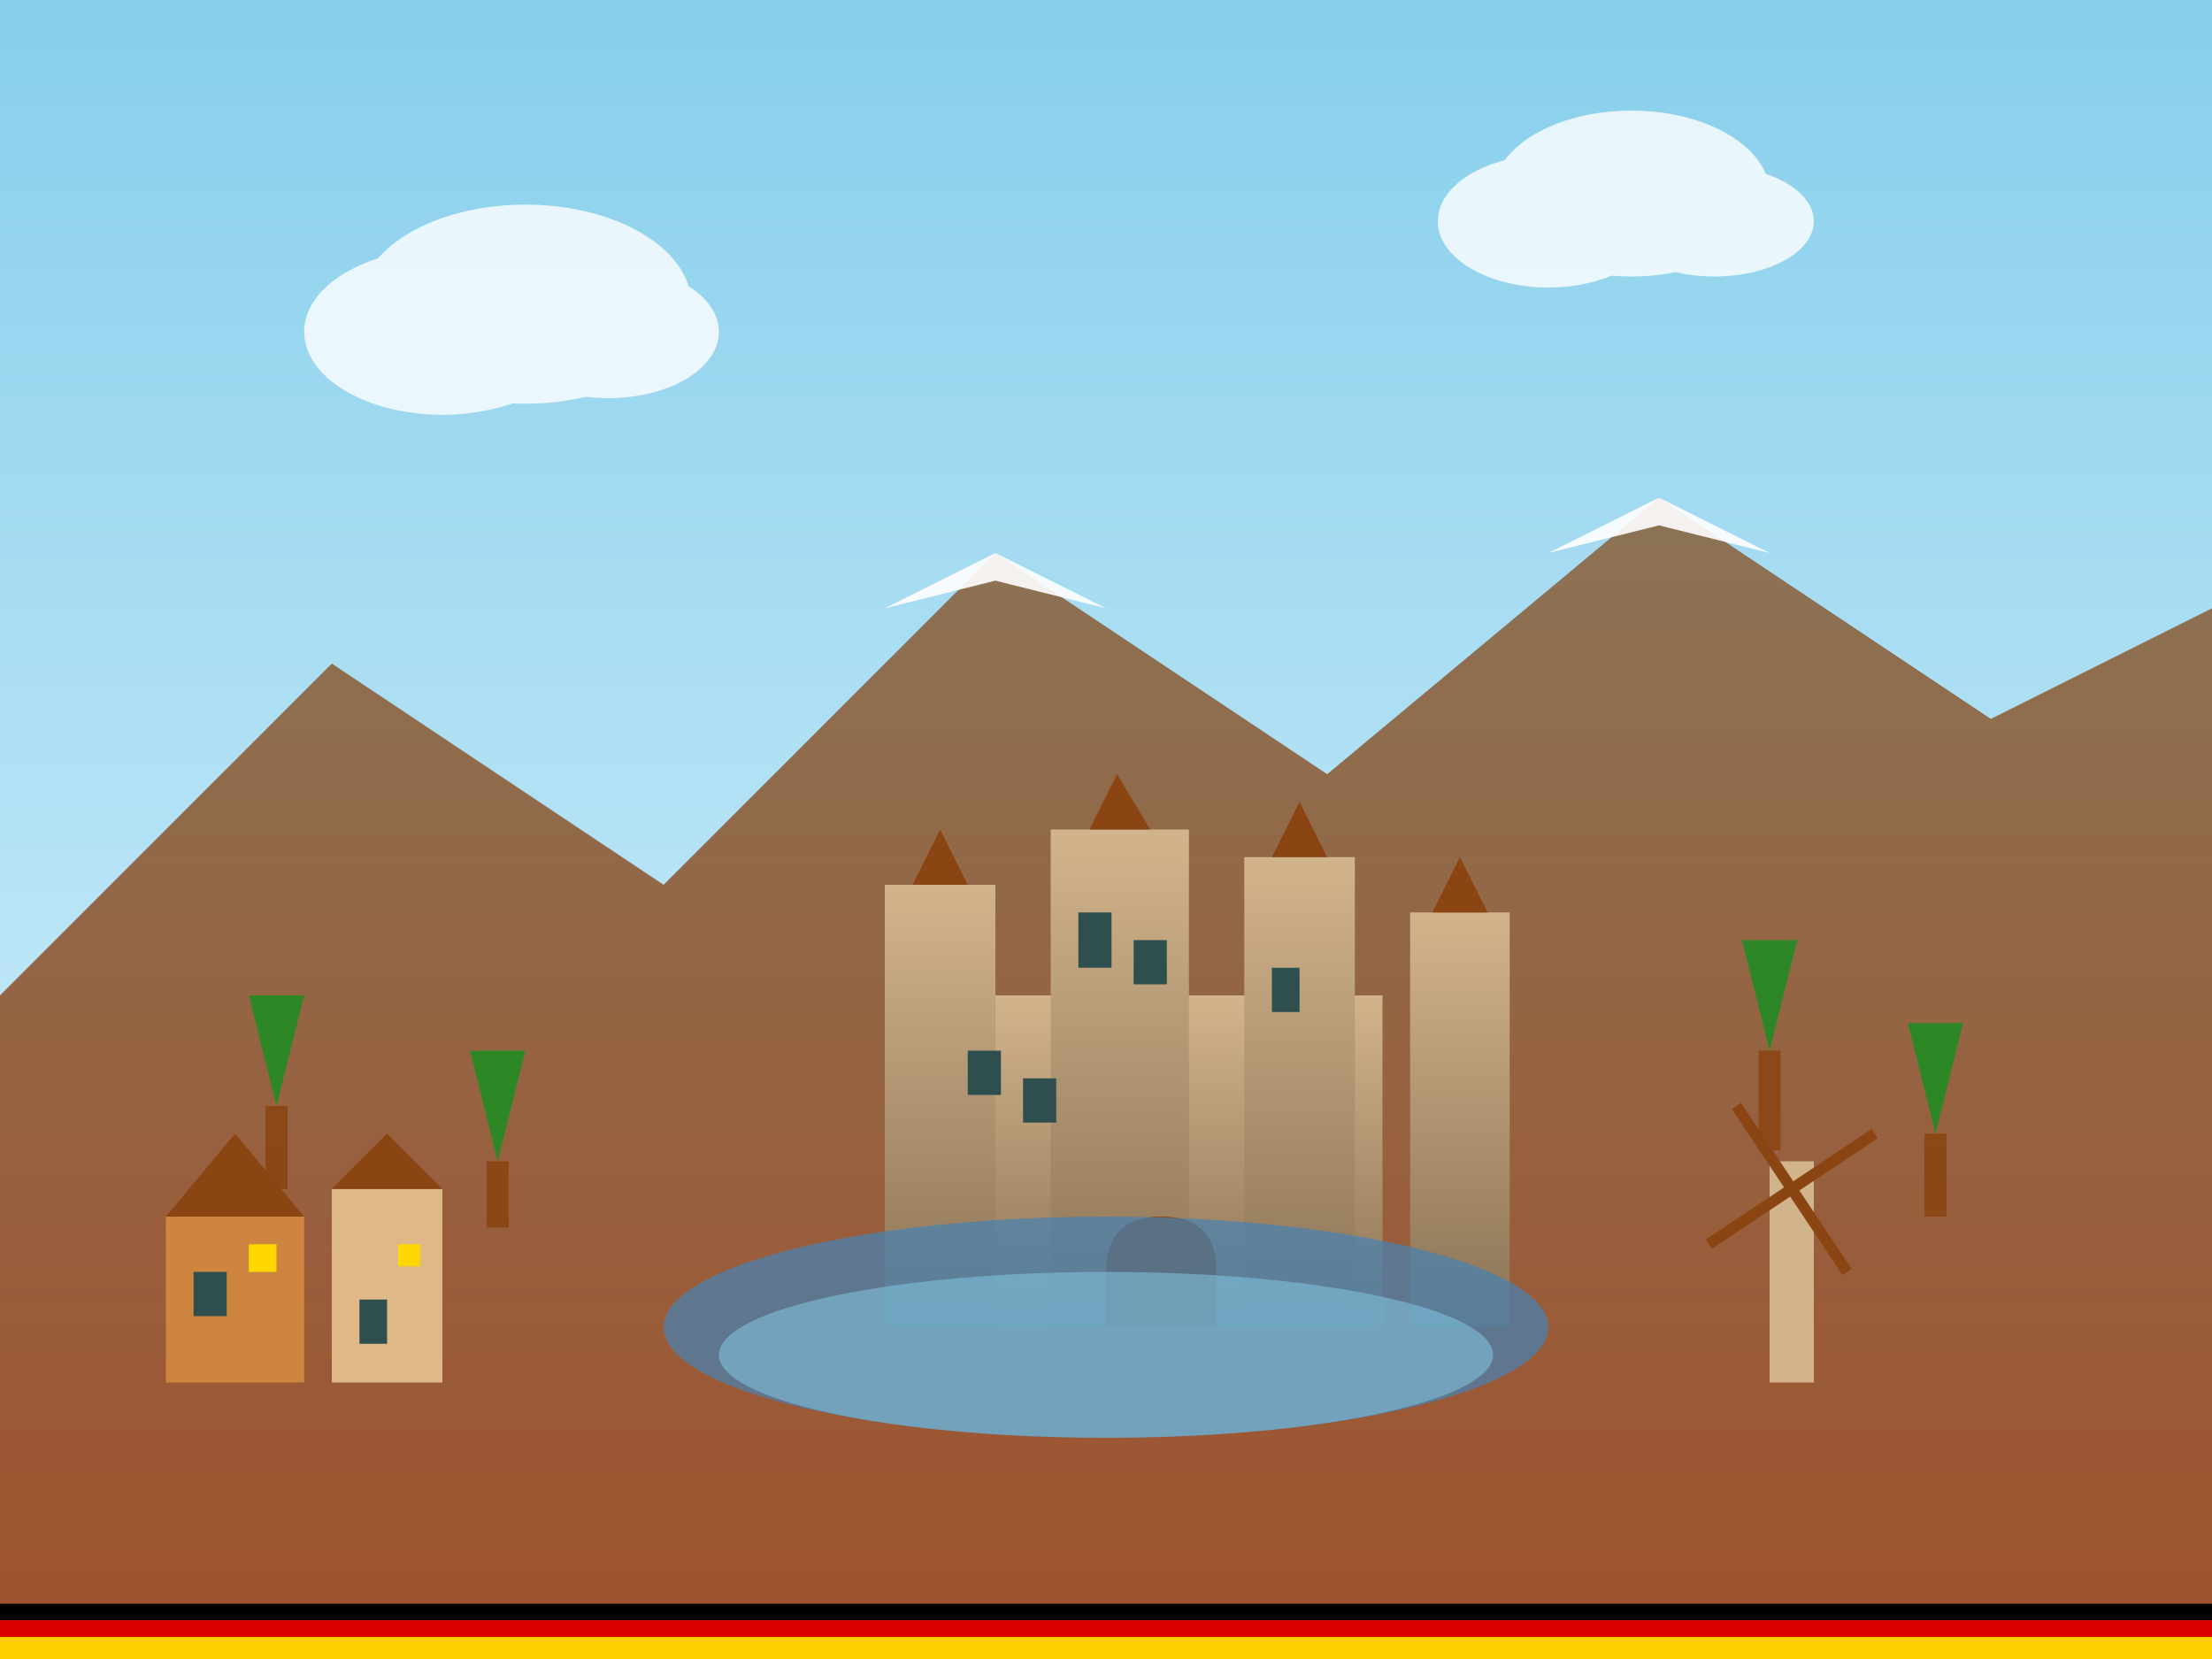
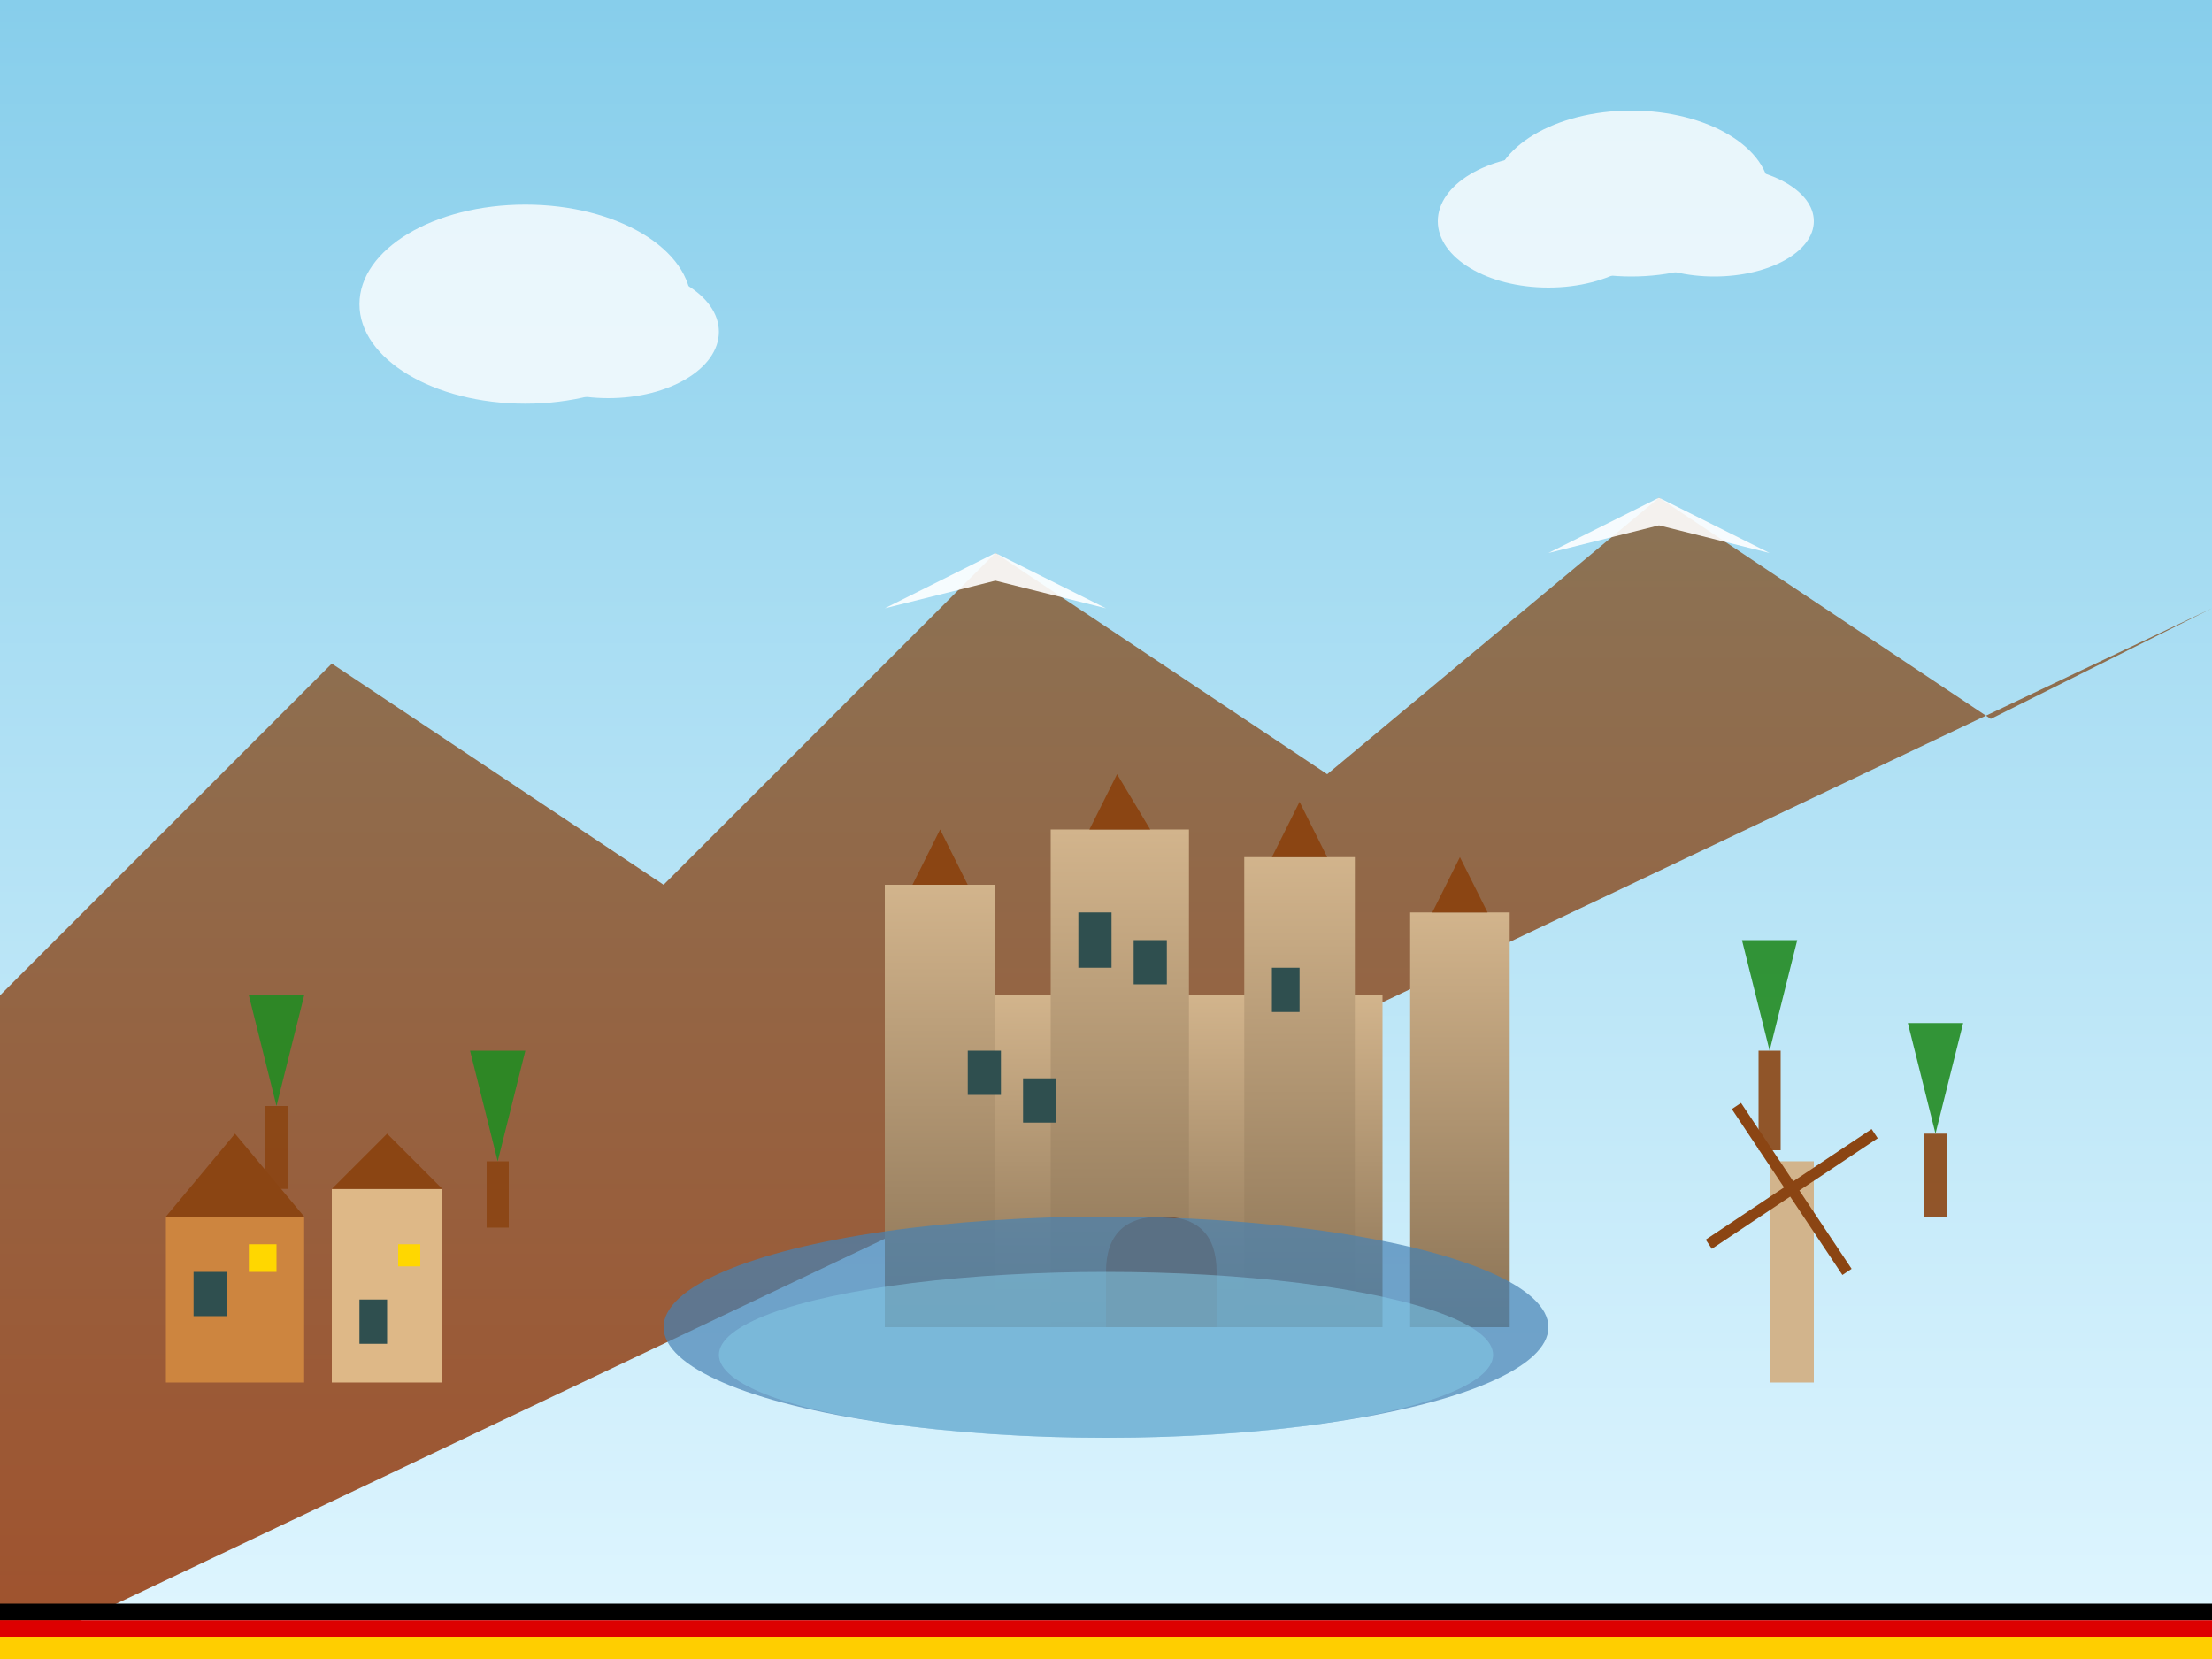
<svg xmlns="http://www.w3.org/2000/svg" width="400" height="300" viewBox="0 0 400 300" fill="none">
  <rect x="0" y="0" width="400" height="300" fill="#333333" stroke="none" />
  <defs>
    <linearGradient id="skyGradient" x1="0%" y1="0%" x2="0%" y2="100%">
      <stop offset="0%" style="stop-color:#87CEEB;stop-opacity:1" />
      <stop offset="100%" style="stop-color:#E0F6FF;stop-opacity:1" />
    </linearGradient>
    <linearGradient id="mountainGradient" x1="0%" y1="0%" x2="0%" y2="100%">
      <stop offset="0%" style="stop-color:#8B7355;stop-opacity:1" />
      <stop offset="100%" style="stop-color:#A0522D;stop-opacity:1" />
    </linearGradient>
    <linearGradient id="castleGradient" x1="0%" y1="0%" x2="0%" y2="100%">
      <stop offset="0%" style="stop-color:#D2B48C;stop-opacity:1" />
      <stop offset="100%" style="stop-color:#8B7355;stop-opacity:1" />
    </linearGradient>
  </defs>
  <rect width="400" height="300" fill="url(#skyGradient)" />
  <g opacity="0.8">
-     <ellipse cx="80" cy="60" rx="25" ry="15" fill="white" />
    <ellipse cx="95" cy="55" rx="30" ry="18" fill="white" />
    <ellipse cx="110" cy="60" rx="20" ry="12" fill="white" />
    <ellipse cx="280" cy="40" rx="20" ry="12" fill="white" />
    <ellipse cx="295" cy="35" rx="25" ry="15" fill="white" />
    <ellipse cx="310" cy="40" rx="18" ry="10" fill="white" />
  </g>
-   <path d="M0 180 L60 120 L120 160 L180 100 L240 140 L300 90 L360 130 L400 110 L400 300 L0 300 Z" fill="url(#mountainGradient)" />
+   <path d="M0 180 L60 120 L120 160 L180 100 L240 140 L300 90 L360 130 L400 110 L0 300 Z" fill="url(#mountainGradient)" />
  <path d="M160 110 L180 100 L200 110 L180 105 Z" fill="white" opacity="0.9" />
  <path d="M280 100 L300 90 L320 100 L300 95 Z" fill="white" opacity="0.9" />
  <g transform="translate(150, 140)">
    <rect x="20" y="40" width="80" height="60" fill="url(#castleGradient)" />
    <rect x="10" y="20" width="20" height="80" fill="url(#castleGradient)" />
    <rect x="40" y="10" width="25" height="90" fill="url(#castleGradient)" />
    <rect x="75" y="15" width="20" height="85" fill="url(#castleGradient)" />
    <rect x="105" y="25" width="18" height="75" fill="url(#castleGradient)" />
    <polygon points="15,20 20,10 25,20" fill="#8B4513" />
    <polygon points="47,10 52,0 58,10" fill="#8B4513" />
    <polygon points="80,15 85,5 90,15" fill="#8B4513" />
    <polygon points="109,25 114,15 119,25" fill="#8B4513" />
    <rect x="25" y="50" width="6" height="8" fill="#2F4F4F" />
    <rect x="35" y="55" width="6" height="8" fill="#2F4F4F" />
    <rect x="45" y="25" width="6" height="10" fill="#2F4F4F" />
    <rect x="55" y="30" width="6" height="8" fill="#2F4F4F" />
    <rect x="80" y="35" width="5" height="8" fill="#2F4F4F" />
    <path d="M50 90 Q50 80 60 80 Q70 80 70 90 L70 100 L50 100 Z" fill="#8B4513" />
  </g>
  <g opacity="0.9">
    <polygon points="50,200 45,180 55,180" fill="#228B22" />
    <rect x="48" y="200" width="4" height="15" fill="#8B4513" />
    <polygon points="90,210 85,190 95,190" fill="#228B22" />
    <rect x="88" y="210" width="4" height="12" fill="#8B4513" />
    <polygon points="320,190 315,170 325,170" fill="#228B22" />
    <rect x="318" y="190" width="4" height="18" fill="#8B4513" />
    <polygon points="350,205 345,185 355,185" fill="#228B22" />
    <rect x="348" y="205" width="4" height="15" fill="#8B4513" />
  </g>
  <ellipse cx="200" cy="240" rx="80" ry="20" fill="#4682B4" opacity="0.7" />
  <ellipse cx="200" cy="245" rx="70" ry="15" fill="#87CEEB" opacity="0.5" />
  <g transform="translate(300, 180)">
    <rect x="20" y="30" width="8" height="40" fill="#D2B48C" />
    <g transform="translate(24, 35)">
      <line x1="0" y1="0" x2="15" y2="-10" stroke="#8B4513" stroke-width="2" />
      <line x1="0" y1="0" x2="10" y2="15" stroke="#8B4513" stroke-width="2" />
      <line x1="0" y1="0" x2="-15" y2="10" stroke="#8B4513" stroke-width="2" />
      <line x1="0" y1="0" x2="-10" y2="-15" stroke="#8B4513" stroke-width="2" />
    </g>
  </g>
  <g transform="translate(30, 200)">
    <rect x="0" y="20" width="25" height="30" fill="#CD853F" />
    <polygon points="0,20 12.5,5 25,20" fill="#8B4513" />
    <rect x="5" y="30" width="6" height="8" fill="#2F4F4F" />
    <rect x="15" y="25" width="5" height="5" fill="#FFD700" />
    <rect x="30" y="15" width="20" height="35" fill="#DEB887" />
    <polygon points="30,15 40,5 50,15" fill="#8B4513" />
    <rect x="35" y="35" width="5" height="8" fill="#2F4F4F" />
    <rect x="42" y="25" width="4" height="4" fill="#FFD700" />
  </g>
  <rect x="0" y="290" width="400" height="3" fill="#000000" />
  <rect x="0" y="293" width="400" height="3" fill="#DD0000" />
  <rect x="0" y="296" width="400" height="4" fill="#FFCE00" />
</svg>